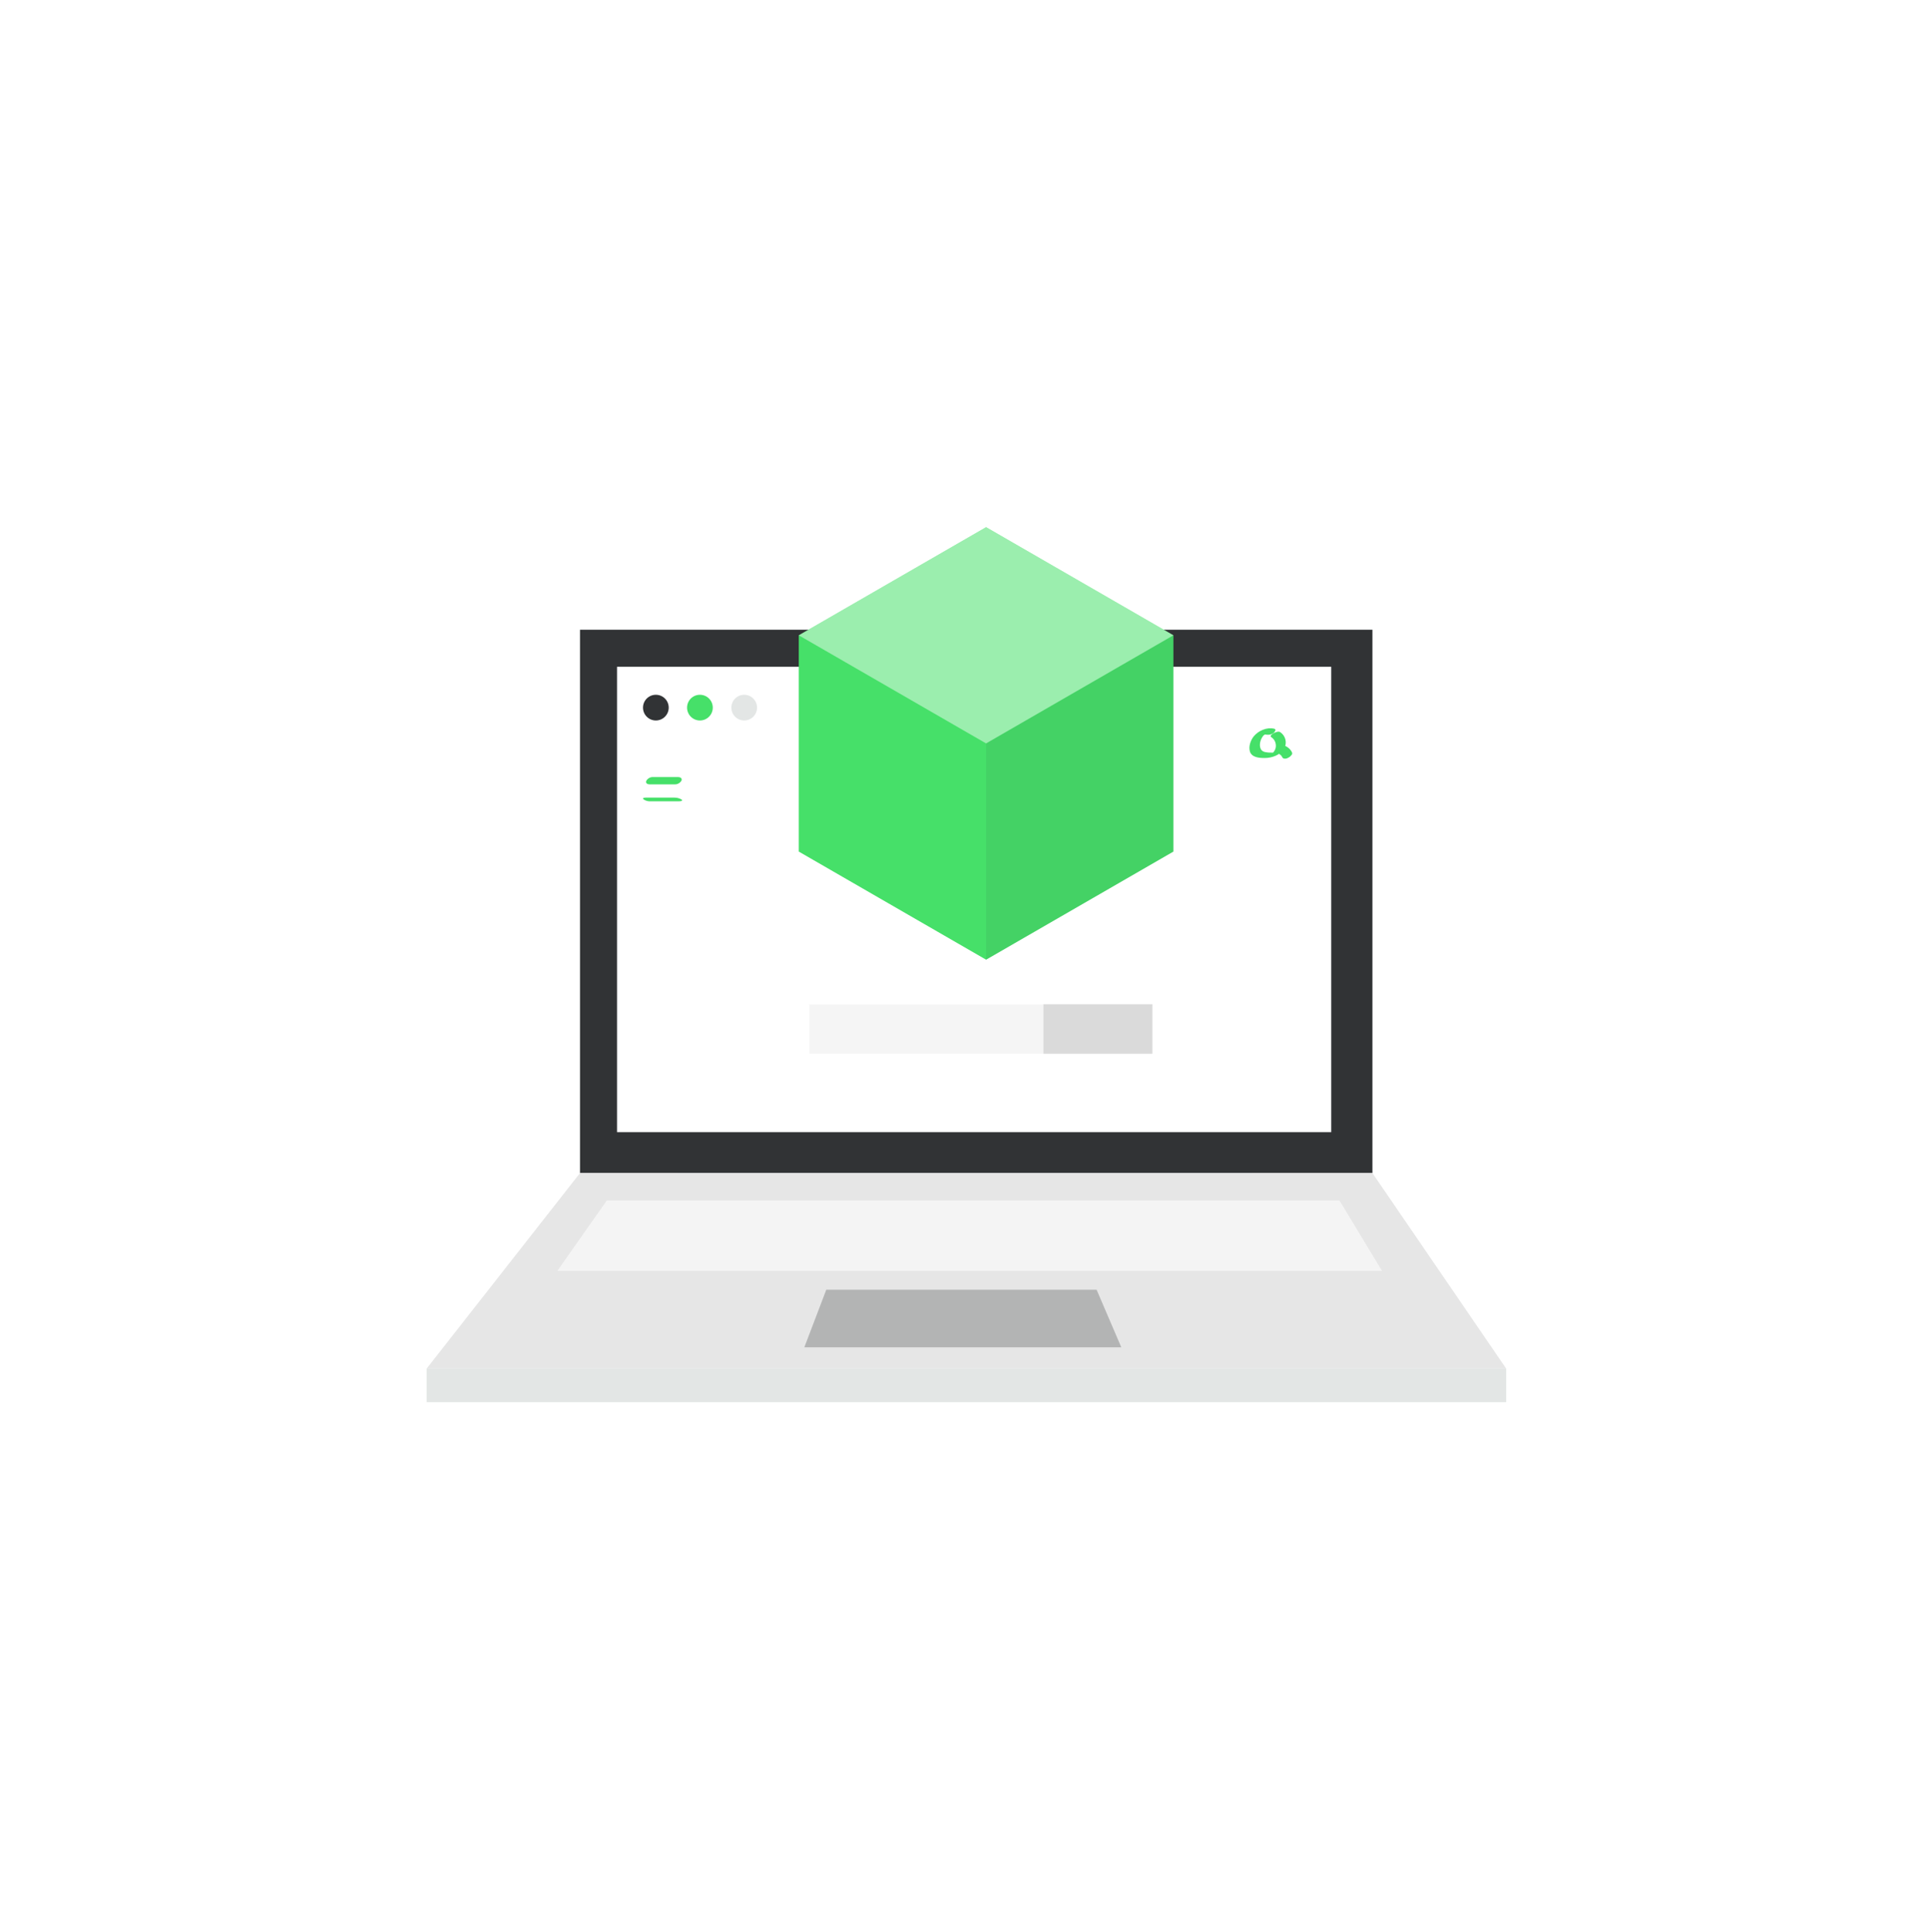
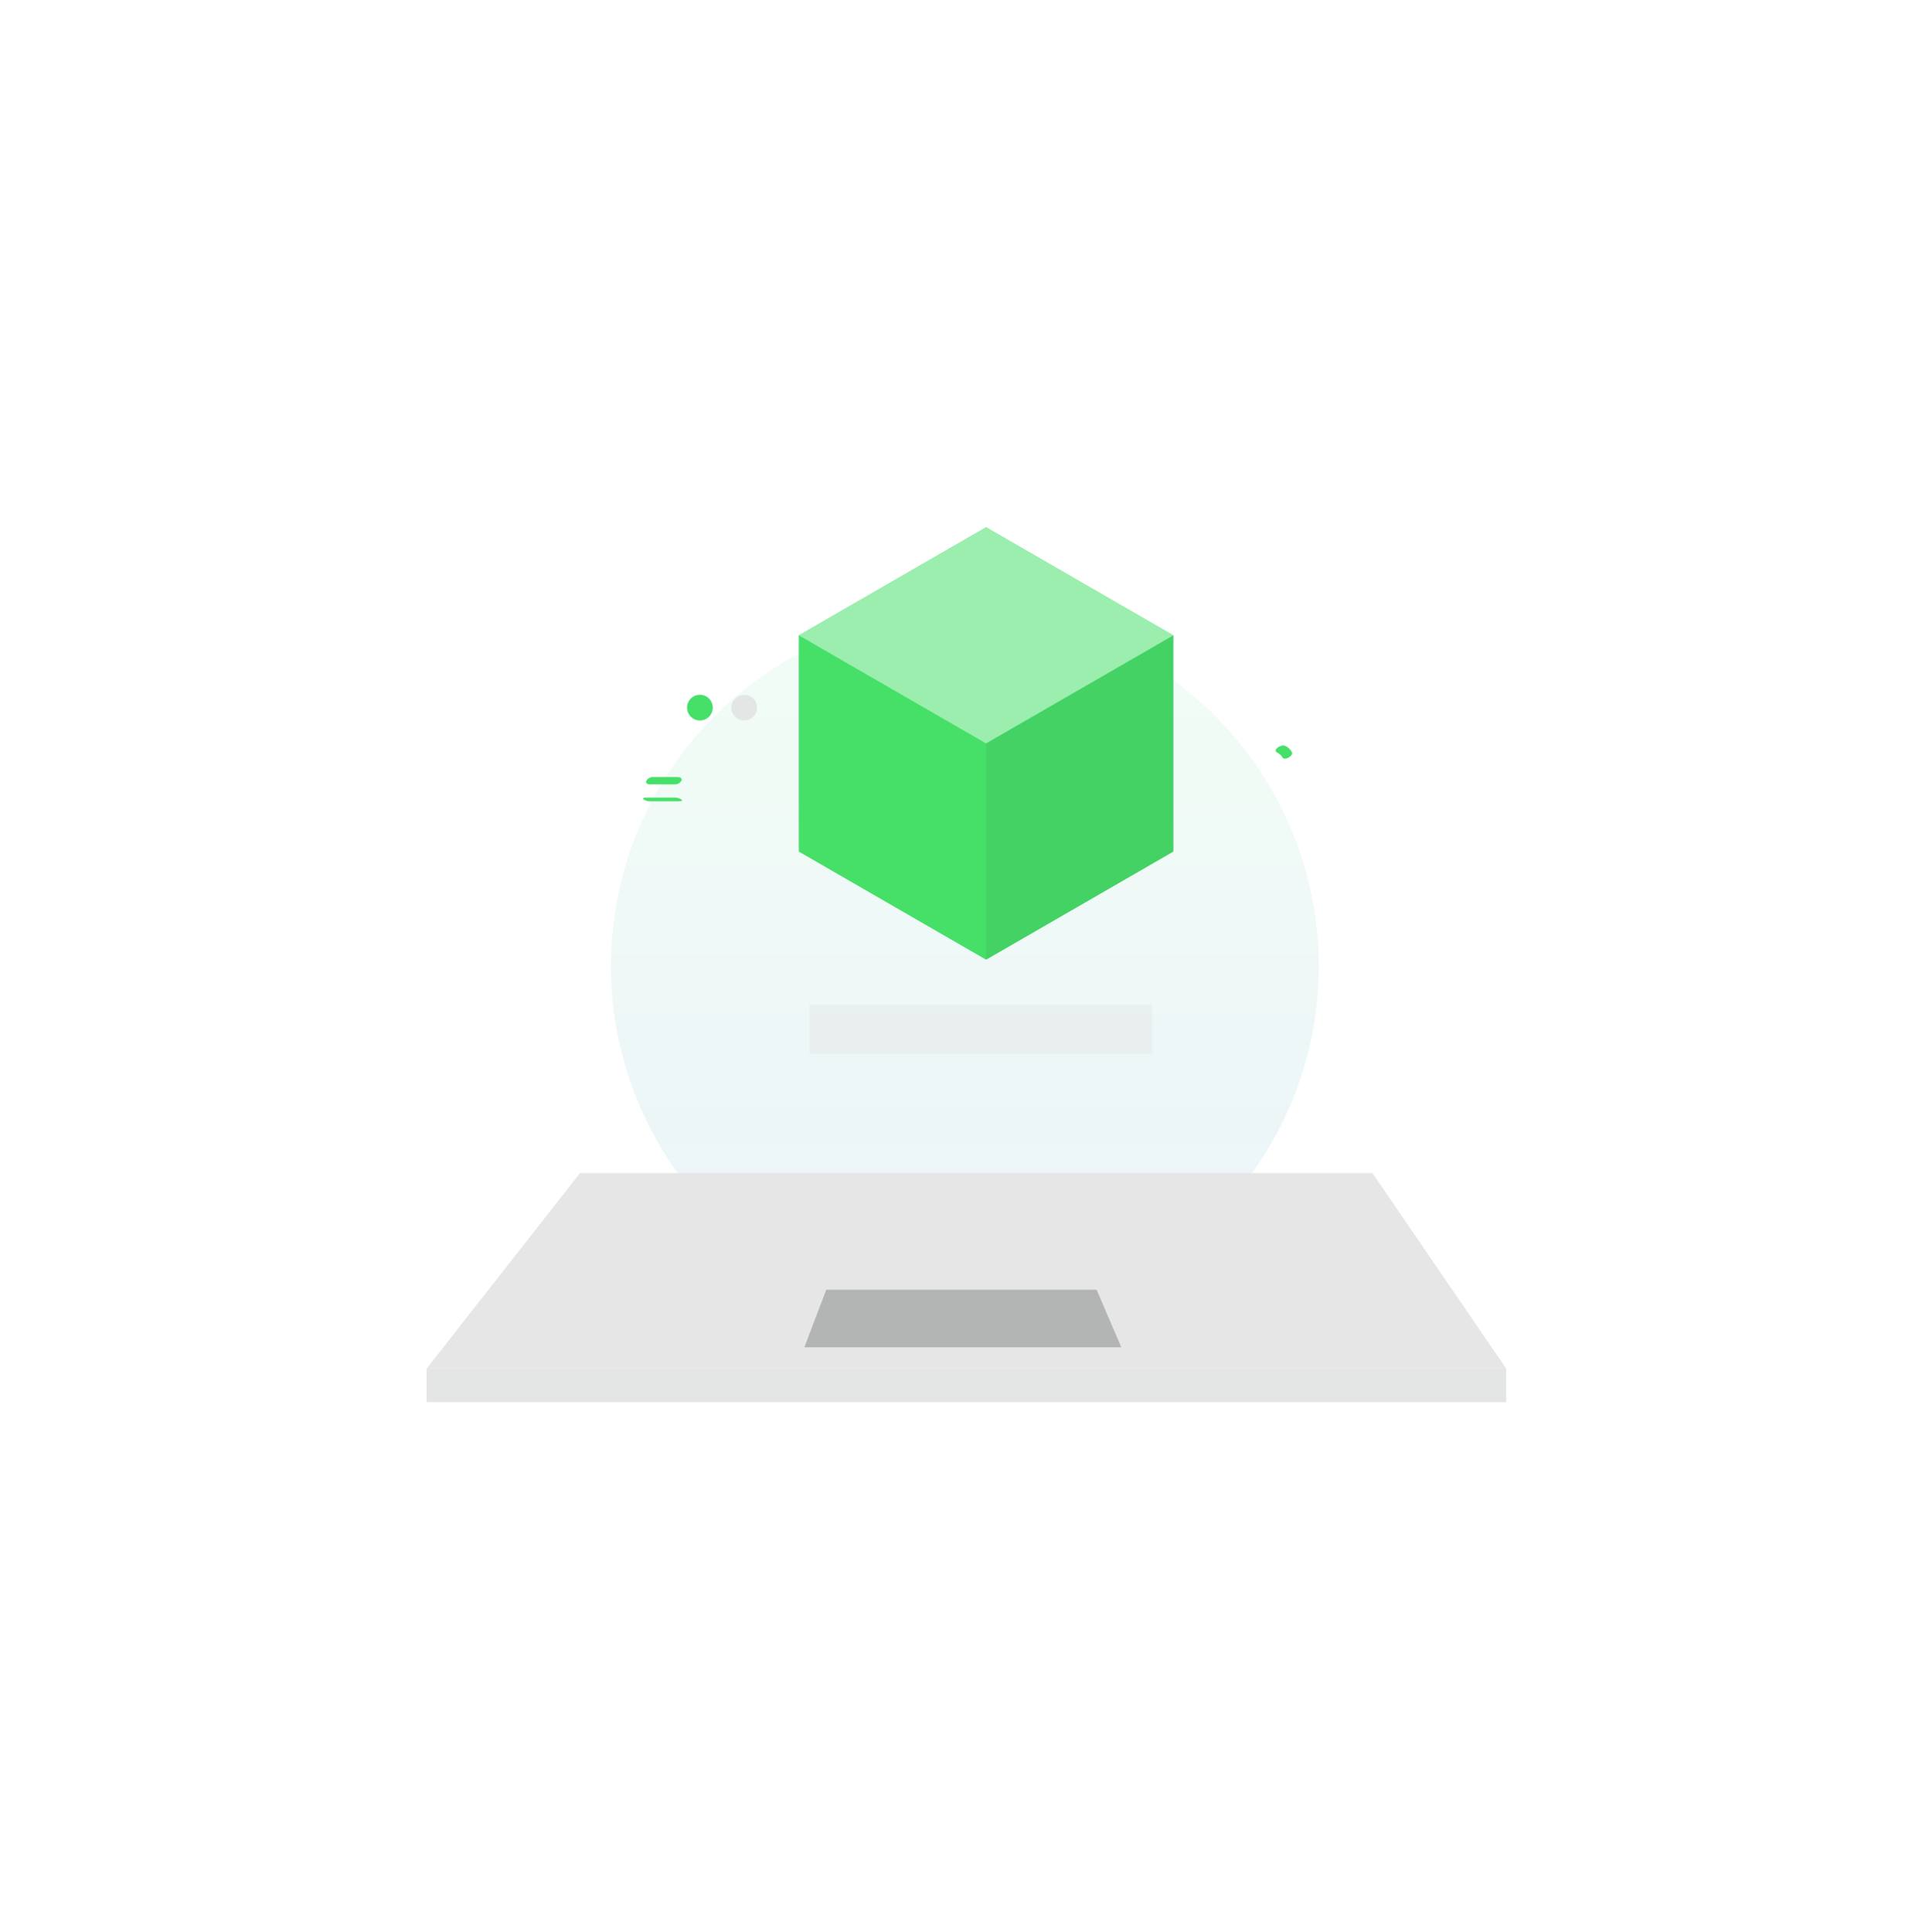
<svg xmlns="http://www.w3.org/2000/svg" width="633" height="634" viewBox="0 0 633 634" fill="none">
  <g opacity="0.4" filter="url(#filter0_f_656_1557)">
    <ellipse cx="316.616" cy="317.073" rx="116.147" ry="116.149" fill="url(#paint0_linear_656_1557)" />
  </g>
-   <path d="M450.359 206.657H190.328V384.965H450.359V206.657Z" fill="#313335" />
-   <path d="M436.843 218.813H202.477V371.534H436.843V218.813Z" fill="white" />
  <path d="M190.327 384.957L140 449.126H494.253L450.358 384.957H190.327Z" fill="#E6E6E6" />
  <path d="M494.26 449.125H140V460.147H494.26V449.125Z" fill="#E3E6E5" />
-   <path opacity="0.56" d="M199.11 393.968L182.898 417.046H453.509L439.55 393.968H199.11Z" fill="white" />
-   <path d="M215.218 236.436C217.547 236.436 219.436 234.547 219.436 232.218C219.436 229.888 217.547 228 215.218 228C212.888 228 211 229.888 211 232.218C211 234.547 212.888 236.436 215.218 236.436Z" fill="#313335" />
  <path d="M229.679 236.436C232.008 236.436 233.897 234.547 233.897 232.218C233.897 229.888 232.008 228 229.679 228C227.349 228 225.461 229.888 225.461 232.218C225.461 234.547 227.349 236.436 229.679 236.436Z" fill="#46E069" />
  <path d="M244.21 236.436C246.539 236.436 248.428 234.547 248.428 232.218C248.428 229.888 246.539 228 244.21 228C241.881 228 239.992 229.888 239.992 232.218C239.992 234.547 241.881 236.436 244.21 236.436Z" fill="#E3E6E5" />
  <path opacity="0.28" d="M271.146 423.235H315.495H359.845L367.954 442.142H263.938L271.146 423.235Z" fill="#313335" />
  <path opacity="0.27" d="M378.147 329.573H265.578V345.784H378.147V329.573Z" fill="#DADADA" />
-   <path d="M378.153 329.573H342.422V345.784H378.153V329.573Z" fill="#DADADA" />
+   <path d="M378.153 329.573H342.422H378.153V329.573Z" fill="#DADADA" />
  <path d="M385.048 208.483L323.583 173L262.117 208.483V279.456L323.583 314.939L385.048 279.456V208.483Z" fill="#46E069" />
  <path opacity="0.46" d="M262.117 208.483L323.583 173L385.048 208.483L323.583 243.966L262.117 208.483Z" fill="white" />
  <path opacity="0.08" d="M323.594 243.964V314.938L385.059 279.455V208.481L323.594 243.964Z" fill="#313335" />
  <path d="M213.19 257.402H221.528C222.376 257.402 223.223 256.908 223.647 256.131C223.93 255.353 223.153 255 222.517 255H214.179C213.332 255 212.484 255.495 212.06 256.272C211.777 257.12 212.554 257.402 213.19 257.402Z" fill="#46E069" />
  <path d="M213.495 262.949H222.892C223.175 262.949 224.235 262.879 223.67 262.384C222.963 261.96 222.186 261.748 221.338 261.748H211.941C211.658 261.748 210.598 261.819 211.163 262.313C211.87 262.808 212.718 263.02 213.495 262.949Z" fill="#46E069" />
-   <path d="M418.145 239.144C416.873 238.861 415.602 239.003 414.4 239.497C413.27 239.921 412.21 240.698 411.433 241.617C410.373 242.96 409.666 244.938 410.161 246.634C410.797 248.612 413.27 248.753 415.036 248.753C417.368 248.753 420.194 247.764 421.395 245.644C422.455 243.807 421.89 241.476 420.124 240.275C419.558 239.851 418.428 240.345 417.933 240.628C417.651 240.769 416.52 241.476 417.156 241.9C418.286 242.606 418.852 243.949 418.64 245.291C418.569 245.574 418.498 245.856 418.357 246.139C418.286 246.28 418.216 246.422 418.075 246.563C418.075 246.563 417.933 246.775 418.075 246.634C418.004 246.704 417.933 246.775 417.933 246.775L417.792 246.916C417.863 246.846 418.004 246.704 417.792 246.916C417.509 247.058 417.792 246.916 417.863 246.916C417.651 247.058 417.863 246.916 417.933 246.916C417.58 246.987 418.357 246.775 417.933 246.916L417.651 246.987C417.439 246.987 417.651 246.987 417.509 246.987C416.803 246.987 416.096 246.987 415.39 246.846C414.754 246.775 414.188 246.492 413.835 245.998C413.199 244.938 413.411 243.525 413.906 242.465C414.047 242.112 414.259 241.829 414.471 241.546C414.542 241.405 414.612 241.334 414.754 241.264L414.966 241.122C414.824 241.264 414.966 241.122 415.036 241.052C414.824 241.193 415.107 240.981 415.036 241.052C414.683 241.193 415.248 240.91 415.036 241.052C415.107 240.981 415.39 240.91 414.966 241.052C414.824 241.052 415.248 240.91 414.966 241.052C414.754 241.052 415.107 241.052 414.966 241.052H415.319C415.248 241.052 415.178 241.052 415.39 241.052L415.743 241.122C416.591 241.193 417.439 240.981 418.075 240.416C418.357 239.992 418.922 239.427 418.145 239.144Z" fill="#46E069" />
  <path d="M419.088 246.982L418.876 246.841C419.371 247.053 419.866 247.406 420.219 247.83L420.148 247.618C420.431 247.901 420.643 248.254 420.855 248.607C420.996 248.89 421.349 248.96 421.632 248.96C421.844 248.96 422.056 248.96 422.197 248.89C422.409 248.819 422.621 248.748 422.833 248.607C423.257 248.395 423.54 248.113 423.822 247.759C424.034 247.547 424.105 247.194 423.964 246.911C423.469 245.852 422.55 245.074 421.42 244.65C421.279 244.65 421.067 244.65 420.925 244.65C420.713 244.65 420.501 244.721 420.29 244.792C420.078 244.862 419.866 245.004 419.654 245.074C419.442 245.145 419.3 245.286 419.088 245.498L418.806 245.781C418.664 245.922 418.594 246.134 418.594 246.346L418.664 246.558C418.806 246.841 418.947 246.911 419.088 246.982Z" fill="#46E069" />
  <defs>
    <filter id="filter0_f_656_1557" x="0.469" y="0.924" width="632.293" height="632.298" filterUnits="userSpaceOnUse" color-interpolation-filters="sRGB">
      <feGaussianBlur stdDeviation="100" />
    </filter>
    <linearGradient id="paint0_linear_656_1557" x1="316.616" y1="200.924" x2="316.616" y2="612.068" gradientUnits="userSpaceOnUse">
      <stop stop-color="#E0FAE7" />
      <stop offset="1" stop-color="#BFD0F4" />
    </linearGradient>
  </defs>
</svg>